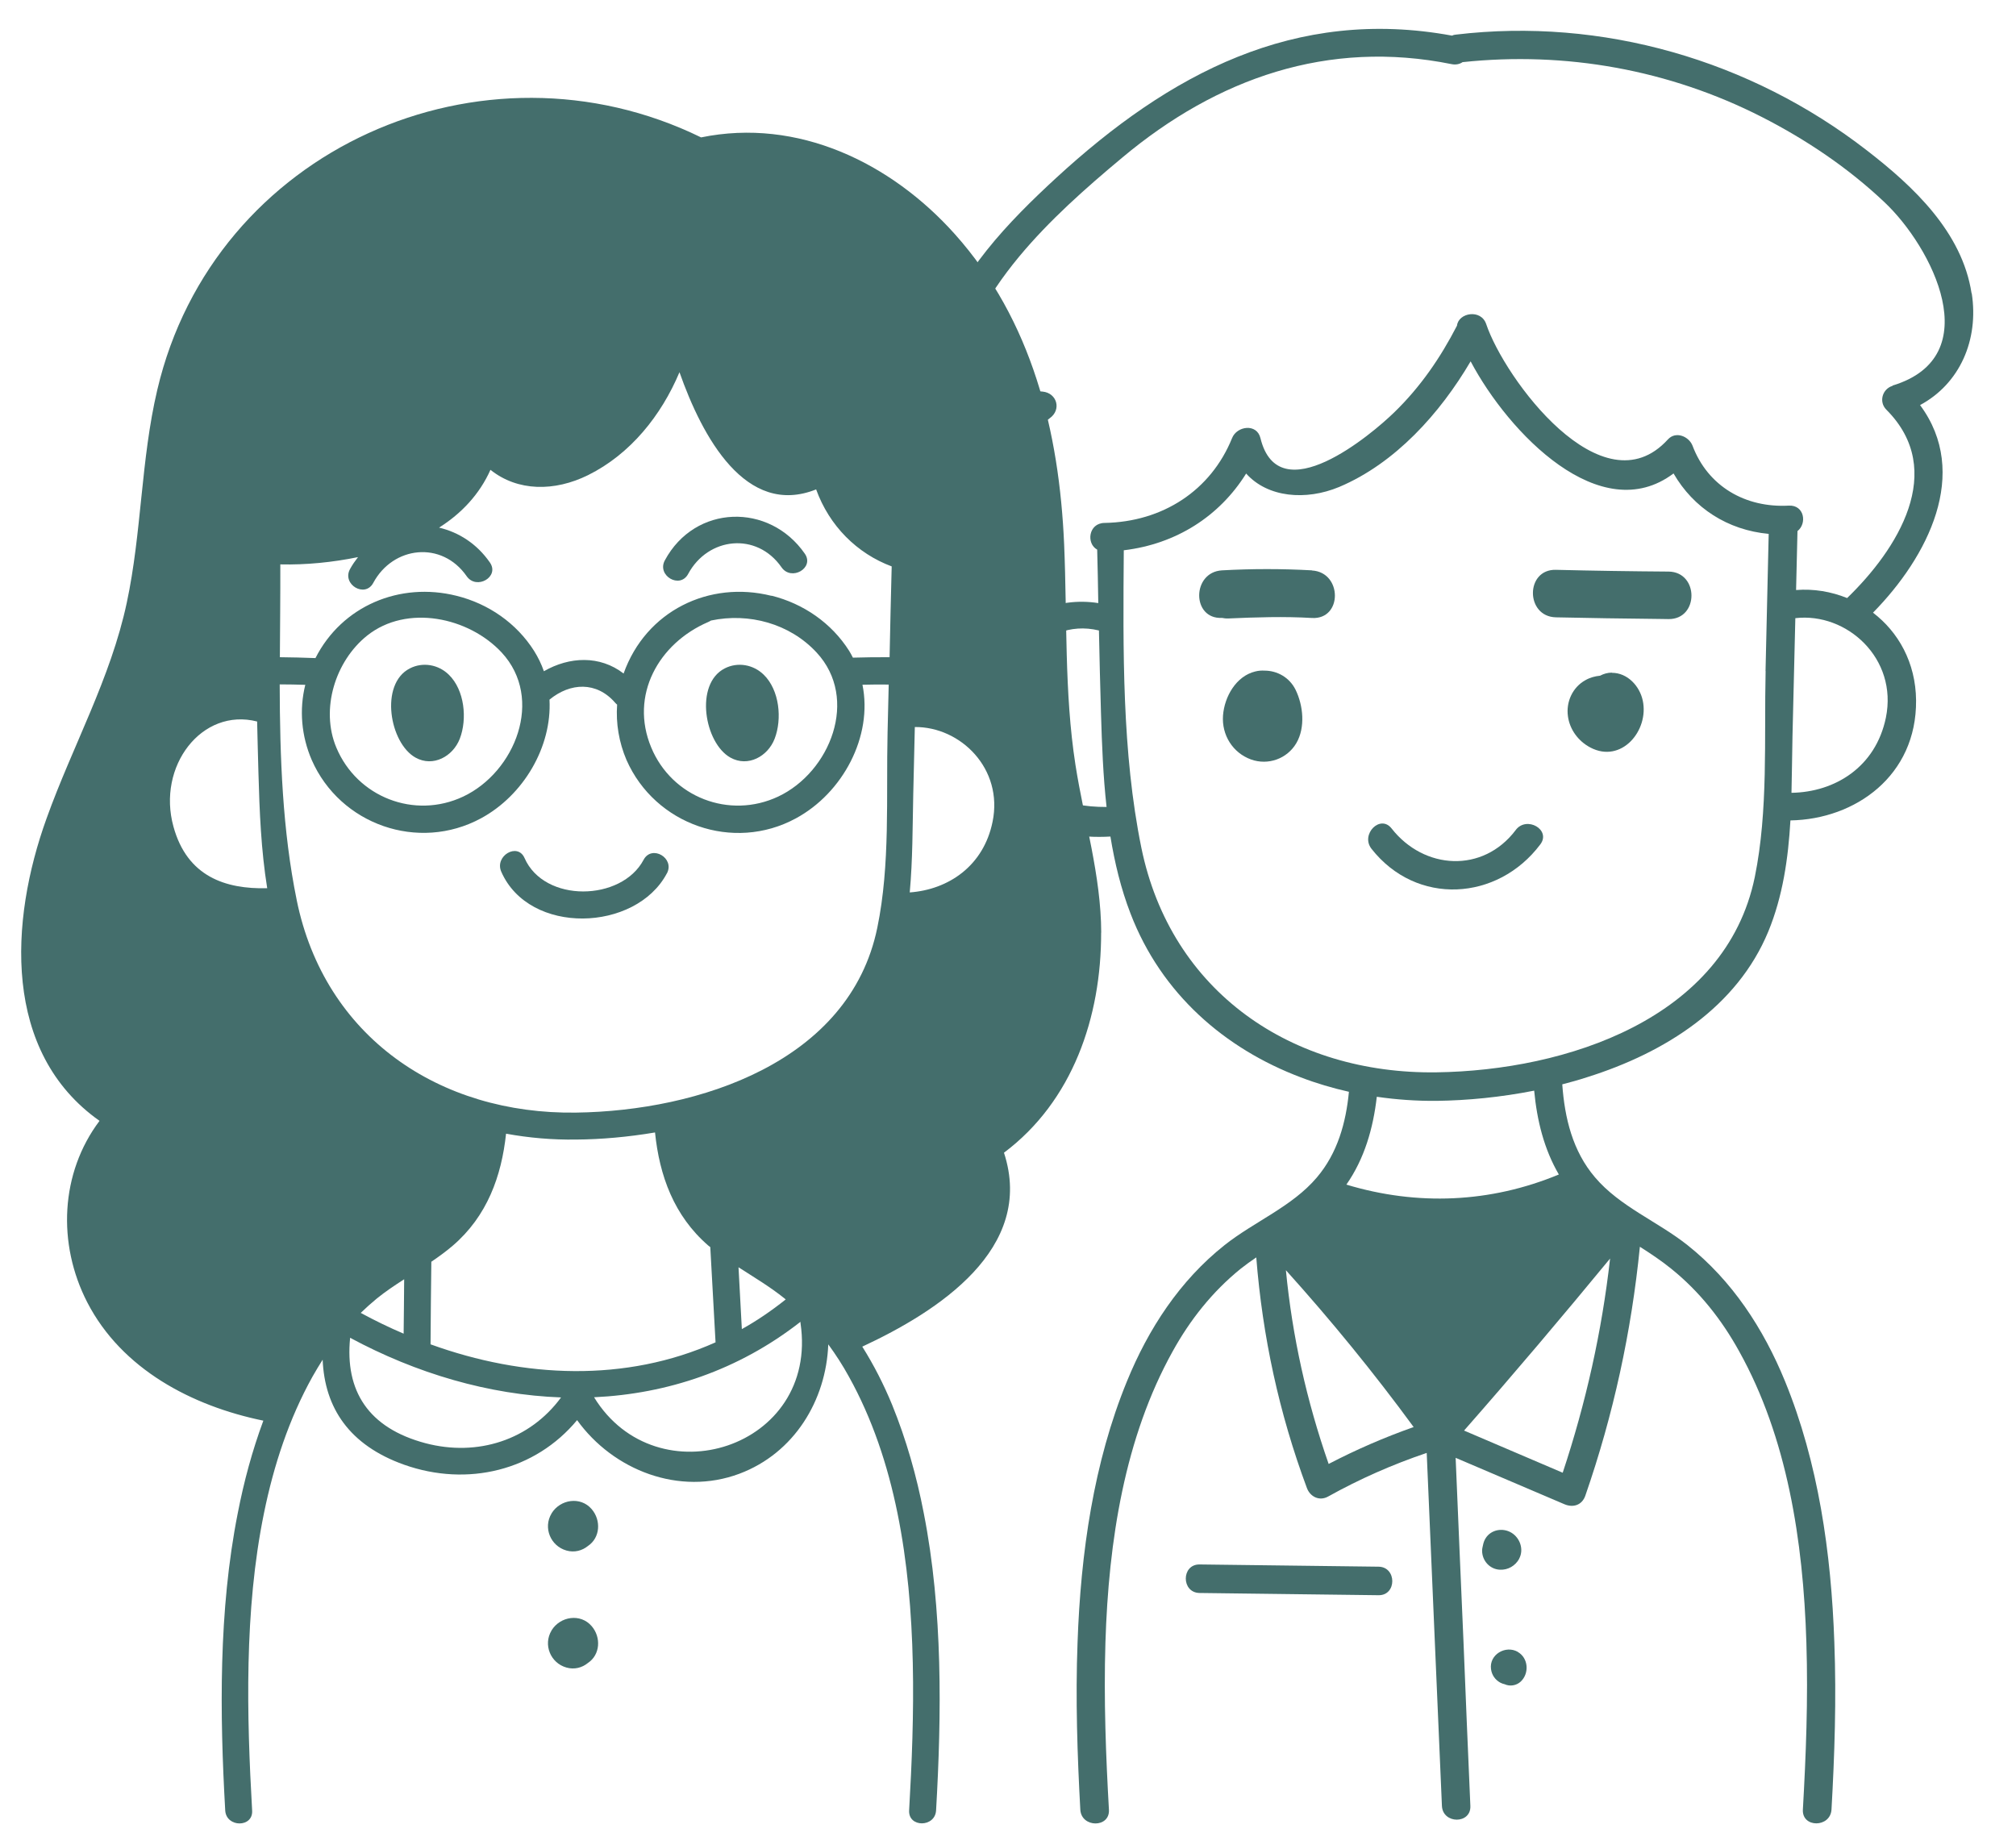
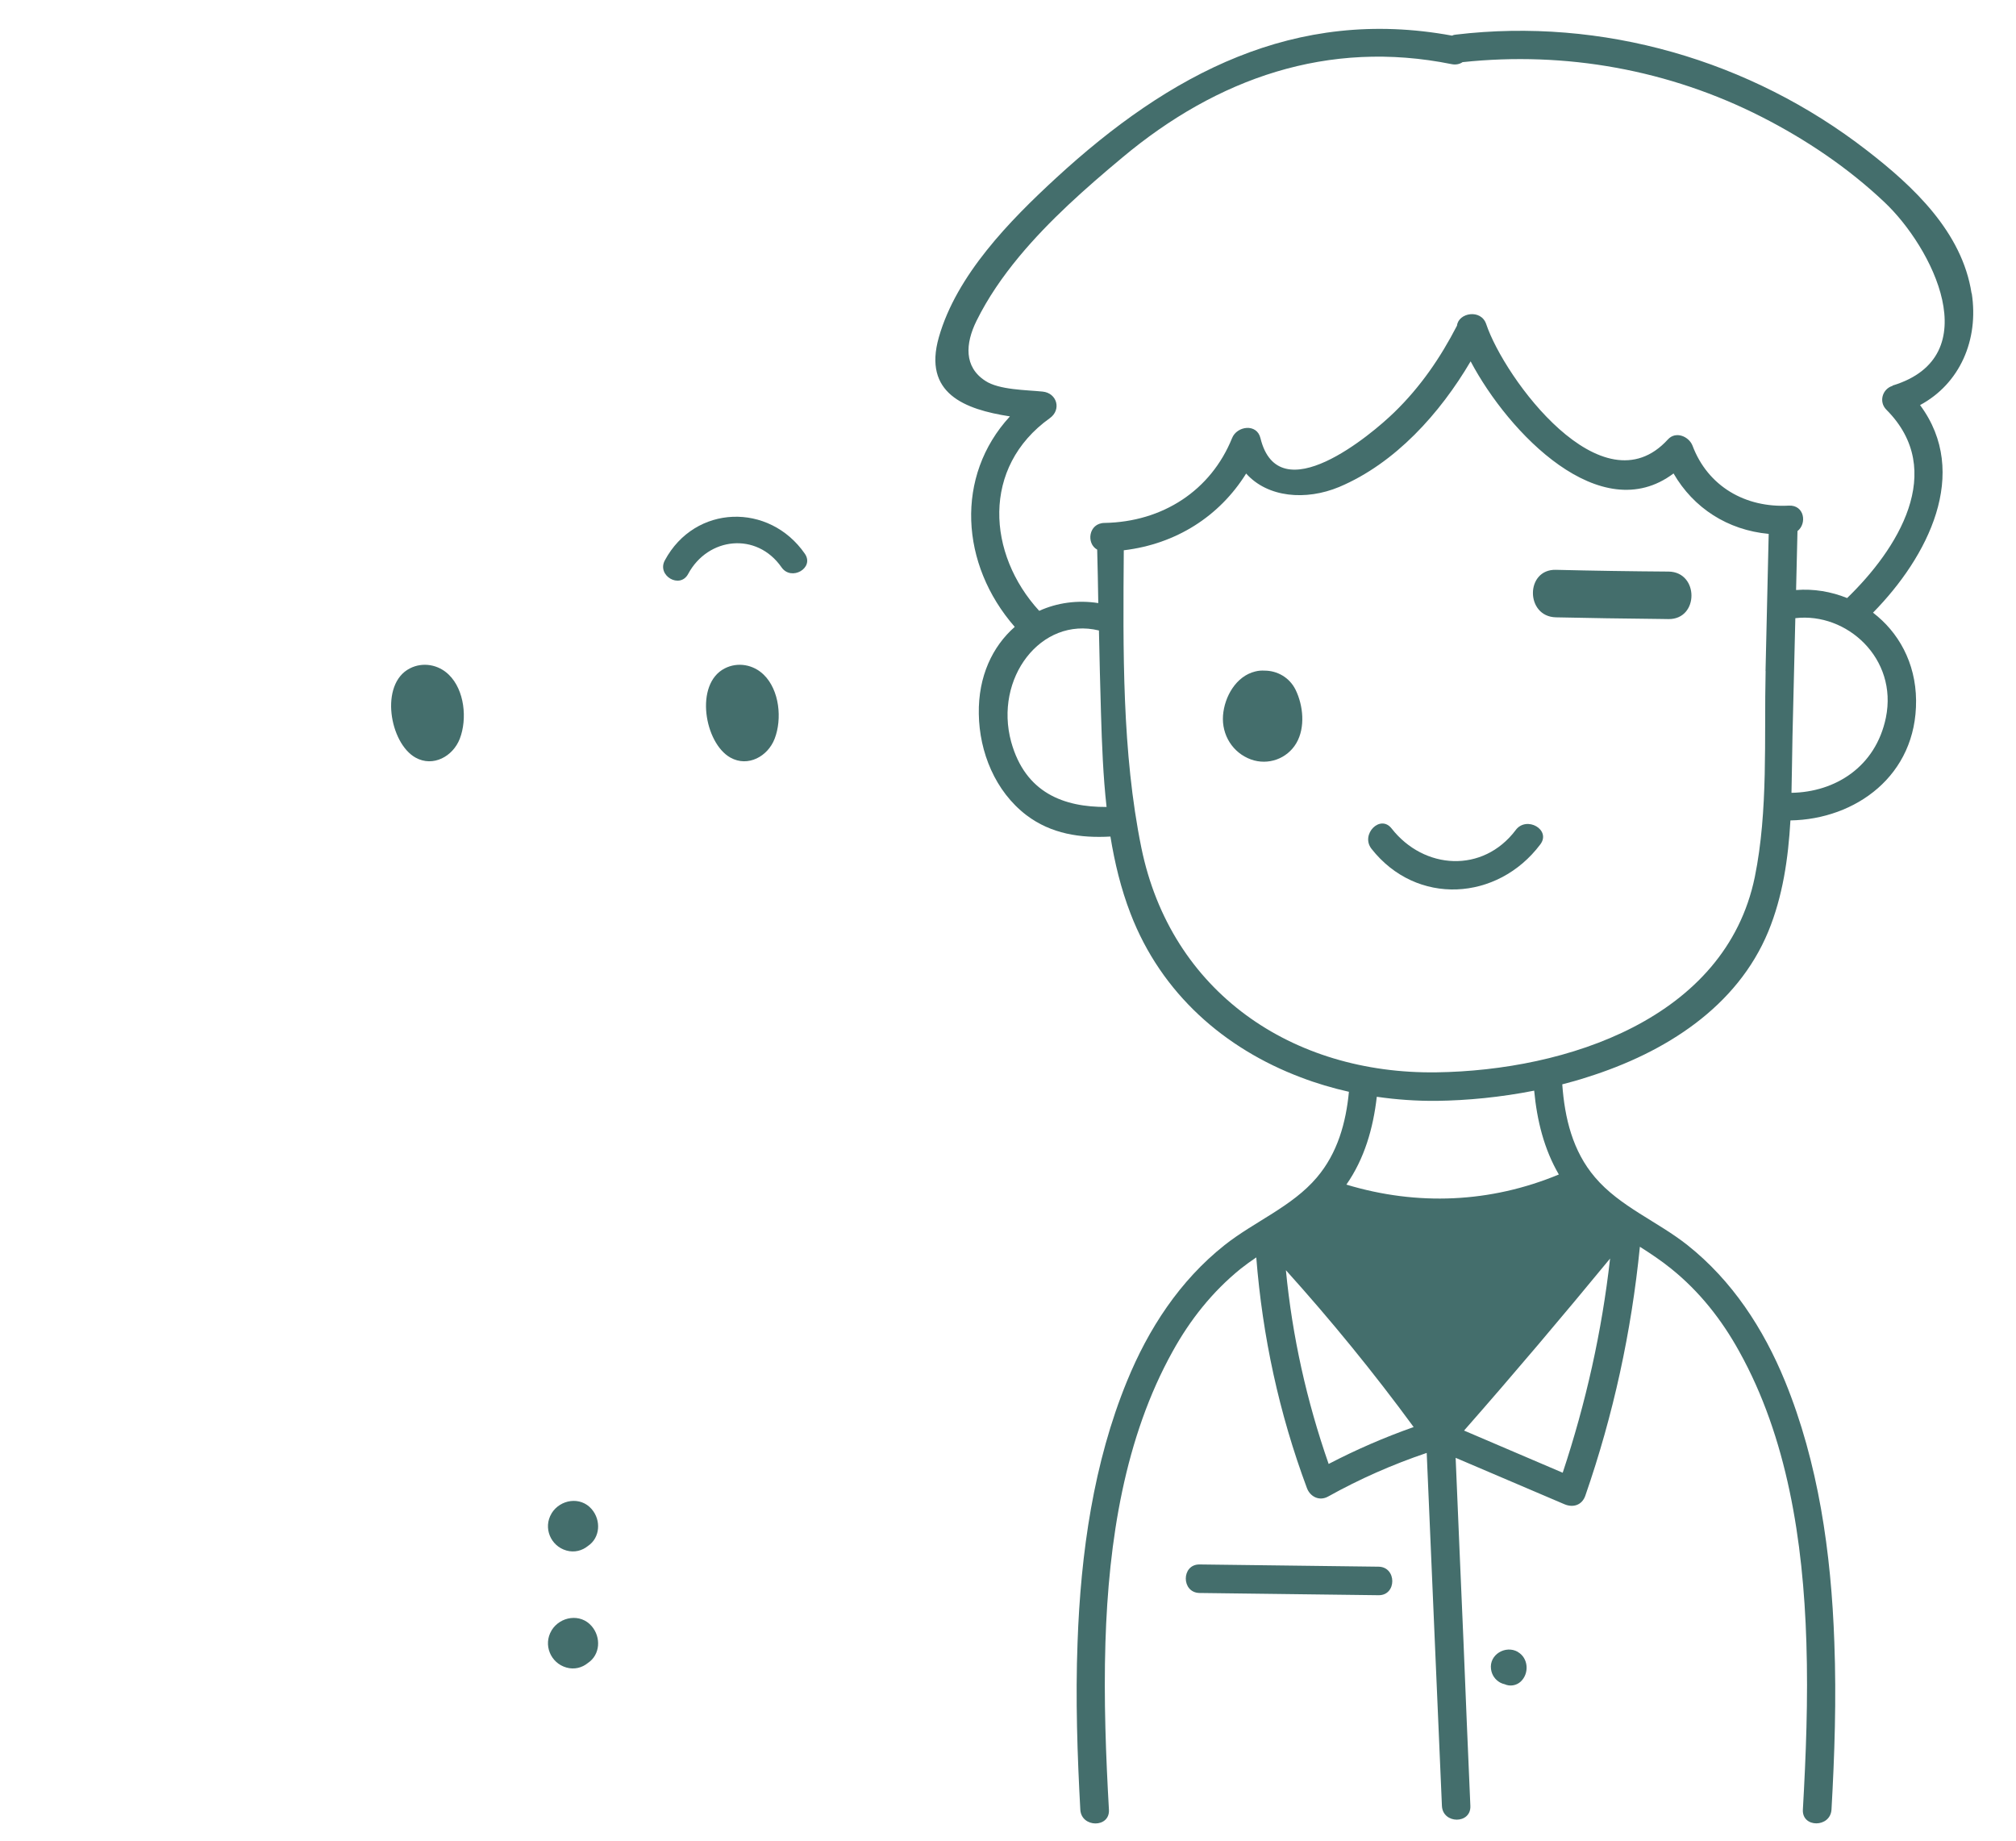
<svg xmlns="http://www.w3.org/2000/svg" width="46" height="42" viewBox="0 0 46 42" fill="none">
-   <path d="M34.662 35.568C34.776 35.359 34.685 35.094 34.489 34.974C34.292 34.853 34.021 34.9 33.897 35.101C33.865 35.151 33.848 35.206 33.837 35.261C33.827 35.301 33.818 35.342 33.818 35.384C33.818 35.612 33.994 35.807 34.224 35.817C34.408 35.826 34.575 35.729 34.664 35.568H34.662Z" fill="#446E6C" />
  <path d="M34.63 37.69C34.351 37.534 33.977 37.754 34.021 38.084C34.038 38.217 34.114 38.329 34.233 38.394C34.264 38.411 34.298 38.422 34.332 38.43C34.453 38.485 34.6 38.462 34.7 38.369C34.899 38.181 34.875 37.83 34.63 37.692V37.69Z" fill="#446E6C" />
  <path d="M31.455 35.748C30.093 35.731 28.732 35.714 27.371 35.697C26.952 35.693 26.952 36.342 27.371 36.348C28.732 36.365 30.093 36.382 31.455 36.399C31.873 36.405 31.873 35.754 31.455 35.748Z" fill="#446E6C" />
-   <path d="M29.935 13.014C29.252 12.976 28.57 12.976 27.884 13.014C27.191 13.053 27.187 14.133 27.882 14.099C27.927 14.107 27.971 14.114 28.024 14.112C28.663 14.084 29.299 14.063 29.937 14.101C30.635 14.139 30.631 13.059 29.937 13.017L29.935 13.014Z" fill="#446E6C" />
  <path d="M38.072 13.042C37.215 13.036 36.357 13.023 35.501 13.002C34.803 12.985 34.803 14.069 35.501 14.086C36.266 14.103 37.032 14.114 37.795 14.122C37.799 14.122 37.801 14.122 37.805 14.122C37.894 14.122 37.983 14.124 38.072 14.126C38.769 14.133 38.769 13.05 38.072 13.042Z" fill="#446E6C" />
  <path d="M28.853 15.302C28.787 15.298 28.718 15.302 28.643 15.321C28.202 15.427 27.938 15.9 27.906 16.327C27.874 16.769 28.126 17.177 28.544 17.329C28.933 17.469 29.369 17.316 29.58 16.955C29.787 16.6 29.738 16.099 29.561 15.737C29.421 15.456 29.142 15.302 28.853 15.302Z" fill="#446E6C" />
-   <path d="M36.778 15.348C36.682 15.348 36.592 15.374 36.509 15.418C36.395 15.429 36.279 15.46 36.175 15.52C35.881 15.682 35.731 16.016 35.776 16.342C35.816 16.646 36.014 16.913 36.287 17.056C36.995 17.43 37.63 16.669 37.484 15.987C37.414 15.655 37.137 15.352 36.78 15.352L36.778 15.348Z" fill="#446E6C" />
  <path d="M34.586 18.938C33.837 19.933 32.491 19.847 31.753 18.904C31.495 18.574 31.039 19.037 31.292 19.365C32.32 20.677 34.172 20.563 35.146 19.267C35.398 18.933 34.833 18.608 34.584 18.94L34.586 18.938Z" fill="#446E6C" />
  <path d="M44.986 6.692C44.771 5.294 43.659 4.252 42.595 3.43C39.938 1.371 36.558 0.392 33.218 0.79C33.186 0.792 33.157 0.8 33.131 0.813C29.544 0.153 26.682 1.682 24.092 4.066C23.042 5.034 21.828 6.271 21.422 7.696C21.057 8.977 22.008 9.341 23.044 9.501C21.788 10.865 21.909 12.879 23.154 14.304C22.648 14.748 22.319 15.431 22.334 16.289C22.346 17.164 22.71 18.056 23.416 18.597C23.986 19.031 24.657 19.126 25.337 19.088C25.435 19.688 25.576 20.276 25.796 20.846C26.5 22.679 27.95 23.929 29.679 24.582C30.035 24.719 30.402 24.827 30.779 24.912C30.711 25.618 30.521 26.309 30.047 26.867C29.483 27.533 28.616 27.875 27.94 28.412C26.919 29.222 26.204 30.319 25.714 31.518C24.955 33.371 24.659 35.428 24.587 37.479C24.538 38.768 24.583 40.058 24.65 41.294C24.676 41.709 25.327 41.713 25.303 41.294C25.234 40.079 25.183 38.783 25.223 37.479C25.295 35.149 25.665 32.799 26.756 30.837C27.155 30.114 27.663 29.474 28.305 28.953C28.422 28.86 28.542 28.774 28.665 28.691C28.808 30.499 29.185 32.247 29.821 33.955C29.895 34.152 30.104 34.257 30.301 34.149C31.028 33.744 31.774 33.416 32.554 33.152C32.616 34.593 32.679 36.037 32.74 37.479C32.795 38.722 32.848 39.963 32.901 41.206C32.92 41.624 33.569 41.626 33.55 41.206C33.495 39.963 33.444 38.722 33.394 37.479C33.332 36.073 33.273 34.667 33.214 33.264C34.038 33.617 34.867 33.97 35.696 34.323C35.894 34.407 36.097 34.346 36.173 34.128C36.814 32.281 37.224 30.391 37.418 28.448C37.664 28.605 37.909 28.767 38.135 28.951C38.778 29.469 39.285 30.112 39.684 30.835C40.775 32.794 41.145 35.147 41.217 37.477C41.259 38.779 41.206 40.077 41.137 41.292C41.114 41.711 41.763 41.707 41.79 41.292C41.86 40.058 41.904 38.768 41.855 37.477C41.784 35.426 41.488 33.371 40.729 31.515C40.238 30.317 39.524 29.22 38.503 28.41C37.826 27.873 36.96 27.531 36.395 26.865C35.882 26.265 35.702 25.508 35.647 24.742C35.835 24.694 36.025 24.641 36.211 24.58C38.006 24.017 39.638 22.971 40.348 21.255C40.678 20.453 40.803 19.591 40.853 18.72C42.333 18.695 43.735 17.701 43.72 15.98C43.712 15.116 43.314 14.42 42.737 13.98C43.991 12.704 44.963 10.797 43.811 9.243C44.718 8.755 45.155 7.757 44.99 6.692H44.986ZM23.073 16.93C22.676 15.479 23.75 14.063 25.075 14.386C25.088 15.018 25.103 15.65 25.122 16.28C25.143 16.986 25.17 17.703 25.249 18.413C24.274 18.418 23.397 18.094 23.073 16.93ZM31.417 25.026C31.865 25.091 32.322 25.123 32.778 25.119C33.484 25.11 34.245 25.036 35.006 24.886C35.07 25.569 35.233 26.224 35.569 26.799C34.007 27.448 32.339 27.518 30.721 27.03C31.132 26.44 31.332 25.751 31.415 25.026H31.417ZM30.316 33.403C29.815 31.966 29.487 30.497 29.341 28.983C30.373 30.129 31.345 31.319 32.256 32.562C31.59 32.797 30.946 33.076 30.318 33.403H30.316ZM36.738 28.717C36.55 30.385 36.186 32.01 35.657 33.604C34.907 33.285 34.157 32.961 33.406 32.642C34.539 31.353 35.647 30.042 36.738 28.717ZM40.287 15.31C40.251 16.853 40.35 18.489 40.04 20.012C39.372 23.25 35.729 24.427 32.778 24.468C29.483 24.514 26.718 22.639 26.043 19.344C25.599 17.166 25.625 14.832 25.642 12.556C26.834 12.414 27.825 11.782 28.434 10.805C28.925 11.355 29.798 11.427 30.555 11.112C31.835 10.573 32.859 9.431 33.556 8.245C34.425 9.886 36.52 12.057 38.186 10.803C38.642 11.592 39.42 12.095 40.357 12.182C40.334 13.224 40.308 14.266 40.285 15.31H40.287ZM43.031 16.376C42.798 17.502 41.87 18.075 40.877 18.09C40.887 17.657 40.892 17.223 40.9 16.8C40.923 15.902 40.944 15.004 40.965 14.105C42.137 13.968 43.308 15.023 43.031 16.376ZM43.183 8.804C42.95 8.875 42.864 9.169 43.041 9.347C44.437 10.744 43.287 12.543 42.147 13.646C41.782 13.499 41.384 13.431 40.982 13.463C40.993 13.014 41.004 12.569 41.014 12.118C41.236 11.945 41.171 11.52 40.818 11.537C39.822 11.592 38.968 11.095 38.619 10.169C38.537 9.958 38.236 9.829 38.057 10.027C36.56 11.67 34.326 8.63 33.911 7.394C33.793 7.045 33.279 7.134 33.245 7.43C32.869 8.159 32.415 8.825 31.814 9.408C31.301 9.909 29.176 11.702 28.76 9.996C28.677 9.655 28.223 9.719 28.113 9.996C27.629 11.194 26.527 11.909 25.202 11.932C24.836 11.936 24.781 12.404 25.035 12.541C25.046 12.949 25.054 13.357 25.06 13.761C24.589 13.687 24.122 13.752 23.712 13.938C22.526 12.645 22.388 10.66 23.955 9.541C24.225 9.347 24.118 8.968 23.79 8.935C23.422 8.897 22.796 8.899 22.481 8.689C21.993 8.372 22.025 7.842 22.281 7.322C22.541 6.795 22.877 6.311 23.251 5.859C23.944 5.024 24.773 4.292 25.606 3.597C27.77 1.785 30.303 0.893 33.125 1.464C33.222 1.483 33.309 1.462 33.372 1.418C35.725 1.168 38.082 1.591 40.196 2.667C41.209 3.183 42.173 3.832 42.999 4.614C44.081 5.633 45.365 8.133 43.185 8.797L43.183 8.804Z" fill="#446E6C" />
  <path d="M9.35 15.252C8.657 15.608 8.889 16.957 9.482 17.287C9.884 17.511 10.336 17.257 10.491 16.857C10.665 16.405 10.601 15.746 10.242 15.396C10.006 15.164 9.648 15.098 9.35 15.252Z" fill="#446E6C" />
  <path d="M16.535 15.252C15.842 15.608 16.074 16.957 16.667 17.287C17.069 17.511 17.521 17.257 17.675 16.857C17.85 16.405 17.786 15.746 17.427 15.396C17.191 15.164 16.833 15.098 16.535 15.252Z" fill="#446E6C" />
-   <path d="M15.217 19.929C15.404 19.579 14.871 19.267 14.685 19.619C14.181 20.57 12.419 20.606 11.969 19.579C11.811 19.217 11.281 19.529 11.437 19.889C12.075 21.348 14.505 21.268 15.216 19.929H15.217Z" fill="#446E6C" />
-   <path d="M25.127 21.282C25.123 19.977 24.739 18.73 24.539 17.451C24.281 15.788 24.353 14.099 24.281 12.422C24.169 9.844 23.55 7.314 21.787 5.342C20.326 3.709 18.2 2.683 15.997 3.135C11.011 0.697 4.88 3.393 3.589 8.895C3.213 10.492 3.235 12.149 2.893 13.751C2.525 15.48 1.654 17.025 1.062 18.676C0.217 21.016 0.053 24.01 2.271 25.575C1.376 26.764 1.302 28.379 1.992 29.718C2.779 31.242 4.38 32.082 6.009 32.416C5.757 33.097 5.565 33.805 5.425 34.528C4.984 36.752 5.015 39.121 5.139 41.311C5.163 41.703 5.779 41.707 5.753 41.311C5.631 39.165 5.567 36.754 6.023 34.528C6.247 33.427 6.598 32.368 7.13 31.412C7.204 31.28 7.282 31.154 7.362 31.025C7.408 32.124 7.969 32.975 9.22 33.421C10.671 33.935 12.214 33.553 13.168 32.404C13.991 33.547 15.5 34.14 16.871 33.627C18.124 33.157 18.851 31.95 18.899 30.675C19.069 30.907 19.229 31.154 19.369 31.41C19.901 32.366 20.254 33.425 20.478 34.526C20.932 36.754 20.868 39.163 20.744 41.309C20.722 41.705 21.337 41.701 21.359 41.309C21.485 39.119 21.515 36.75 21.078 34.526C20.914 33.673 20.678 32.847 20.356 32.054C20.166 31.592 19.938 31.145 19.675 30.727C21.395 29.927 23.626 28.495 22.908 26.302C24.475 25.127 25.129 23.208 25.125 21.278L25.127 21.282ZM17.928 29.65C17.606 29.907 17.272 30.135 16.927 30.327C16.903 29.857 16.875 29.386 16.851 28.916C17.207 29.146 17.572 29.362 17.902 29.628C17.912 29.636 17.92 29.642 17.928 29.65ZM22.648 18.75C22.443 19.761 21.639 20.299 20.758 20.363C20.826 19.619 20.822 18.858 20.838 18.124C20.85 17.613 20.862 17.101 20.874 16.589C21.919 16.581 22.896 17.54 22.648 18.75ZM17.602 13.595C16.183 13.24 14.738 13.937 14.229 15.368C13.687 14.95 12.994 14.98 12.41 15.316C12.354 15.154 12.28 15.002 12.186 14.851C11.784 14.217 11.143 13.775 10.418 13.595C9.12 13.27 7.801 13.827 7.198 15.016C6.928 15.006 6.656 14.998 6.386 14.996C6.39 14.285 6.398 13.576 6.396 12.878C6.986 12.892 7.596 12.83 8.169 12.712C8.103 12.798 8.039 12.888 7.985 12.988C7.799 13.336 8.329 13.651 8.517 13.3C8.969 12.458 10.082 12.334 10.647 13.146C10.871 13.47 11.405 13.164 11.179 12.836C10.881 12.406 10.464 12.143 10.018 12.039C10.529 11.717 10.943 11.277 11.191 10.72C11.812 11.217 12.654 11.219 13.419 10.841C14.387 10.36 15.09 9.478 15.504 8.493C16.023 9.968 17.017 11.809 18.622 11.167C18.923 11.999 19.553 12.628 20.346 12.924C20.328 13.615 20.312 14.303 20.298 14.996C20.02 14.994 19.741 14.998 19.461 15.006C19.435 14.954 19.407 14.902 19.375 14.85C18.973 14.215 18.33 13.773 17.604 13.592L17.602 13.595ZM17.756 18.176C16.639 18.7 15.33 18.188 14.86 17.057C14.361 15.866 15.028 14.679 16.159 14.193C16.183 14.183 16.203 14.171 16.223 14.159C17.085 13.977 18.018 14.225 18.633 14.889C19.609 15.942 18.943 17.617 17.756 18.176ZM10.569 18.176C9.456 18.7 8.147 18.188 7.674 17.057C7.308 16.183 7.648 15.086 8.377 14.503C9.284 13.781 10.695 14.081 11.447 14.889C12.422 15.942 11.755 17.617 10.569 18.176ZM3.958 18.862C3.577 17.485 4.604 16.14 5.867 16.463C5.877 16.853 5.885 17.243 5.897 17.636C5.921 18.51 5.957 19.399 6.097 20.267C5.141 20.291 4.27 19.999 3.958 18.862ZM9.222 29.19C9.22 29.602 9.214 30.019 9.21 30.431C8.877 30.289 8.551 30.131 8.231 29.957C8.349 29.843 8.471 29.734 8.597 29.63C8.797 29.468 9.007 29.328 9.222 29.19ZM6.77 20.536C6.446 18.953 6.386 17.283 6.382 15.616C6.578 15.616 6.77 15.62 6.966 15.626C6.824 16.198 6.878 16.795 7.112 17.339C7.759 18.816 9.546 19.445 10.975 18.672C11.944 18.148 12.596 17.041 12.538 15.964C13.012 15.574 13.613 15.544 14.039 16.038C14.051 16.052 14.065 16.064 14.081 16.078C14.051 16.507 14.123 16.937 14.295 17.341C14.946 18.818 16.733 19.447 18.158 18.674C19.233 18.094 19.919 16.799 19.679 15.624C19.88 15.62 20.078 15.616 20.278 15.62C20.268 15.986 20.26 16.351 20.252 16.717C20.218 18.18 20.316 19.727 20.018 21.168C19.387 24.238 15.937 25.349 13.143 25.387C10.024 25.431 7.406 23.658 6.77 20.538V20.536ZM9.71 32.931C8.403 32.584 7.867 31.736 7.989 30.525C9.498 31.338 11.153 31.826 12.802 31.886C12.088 32.859 10.897 33.243 9.71 32.931ZM9.824 30.675C9.828 30.045 9.834 29.418 9.842 28.79C10.01 28.676 10.176 28.556 10.33 28.424C11.117 27.749 11.443 26.838 11.547 25.868C12.07 25.964 12.608 26.01 13.145 26.002C13.719 25.998 14.329 25.944 14.946 25.84C15.046 26.82 15.374 27.741 16.165 28.424C16.179 28.433 16.195 28.445 16.207 28.456C16.247 29.18 16.287 29.907 16.327 30.629C14.277 31.546 11.956 31.446 9.826 30.675H9.824ZM13.557 31.882C15.22 31.804 16.845 31.27 18.264 30.161C18.264 30.171 18.264 30.181 18.266 30.193C18.687 33.045 14.986 34.214 13.555 31.882H13.557Z" fill="#446E6C" />
  <path d="M15.17 12.786C14.982 13.134 15.514 13.446 15.702 13.096C16.155 12.254 17.267 12.132 17.832 12.944C18.056 13.268 18.59 12.96 18.364 12.634C17.554 11.465 15.858 11.507 15.17 12.786Z" fill="#446E6C" />
  <path d="M12.586 34.532C12.388 34.858 12.562 35.276 12.924 35.379C13.106 35.431 13.284 35.383 13.416 35.275C13.697 35.086 13.719 34.688 13.5 34.434C13.246 34.138 12.784 34.21 12.586 34.53V34.532Z" fill="#446E6C" />
  <path d="M12.586 37.202C12.388 37.528 12.562 37.947 12.924 38.049C13.106 38.101 13.284 38.053 13.416 37.944C13.697 37.756 13.719 37.358 13.5 37.104C13.246 36.808 12.784 36.88 12.586 37.2V37.202Z" fill="#446E6C" />
</svg>